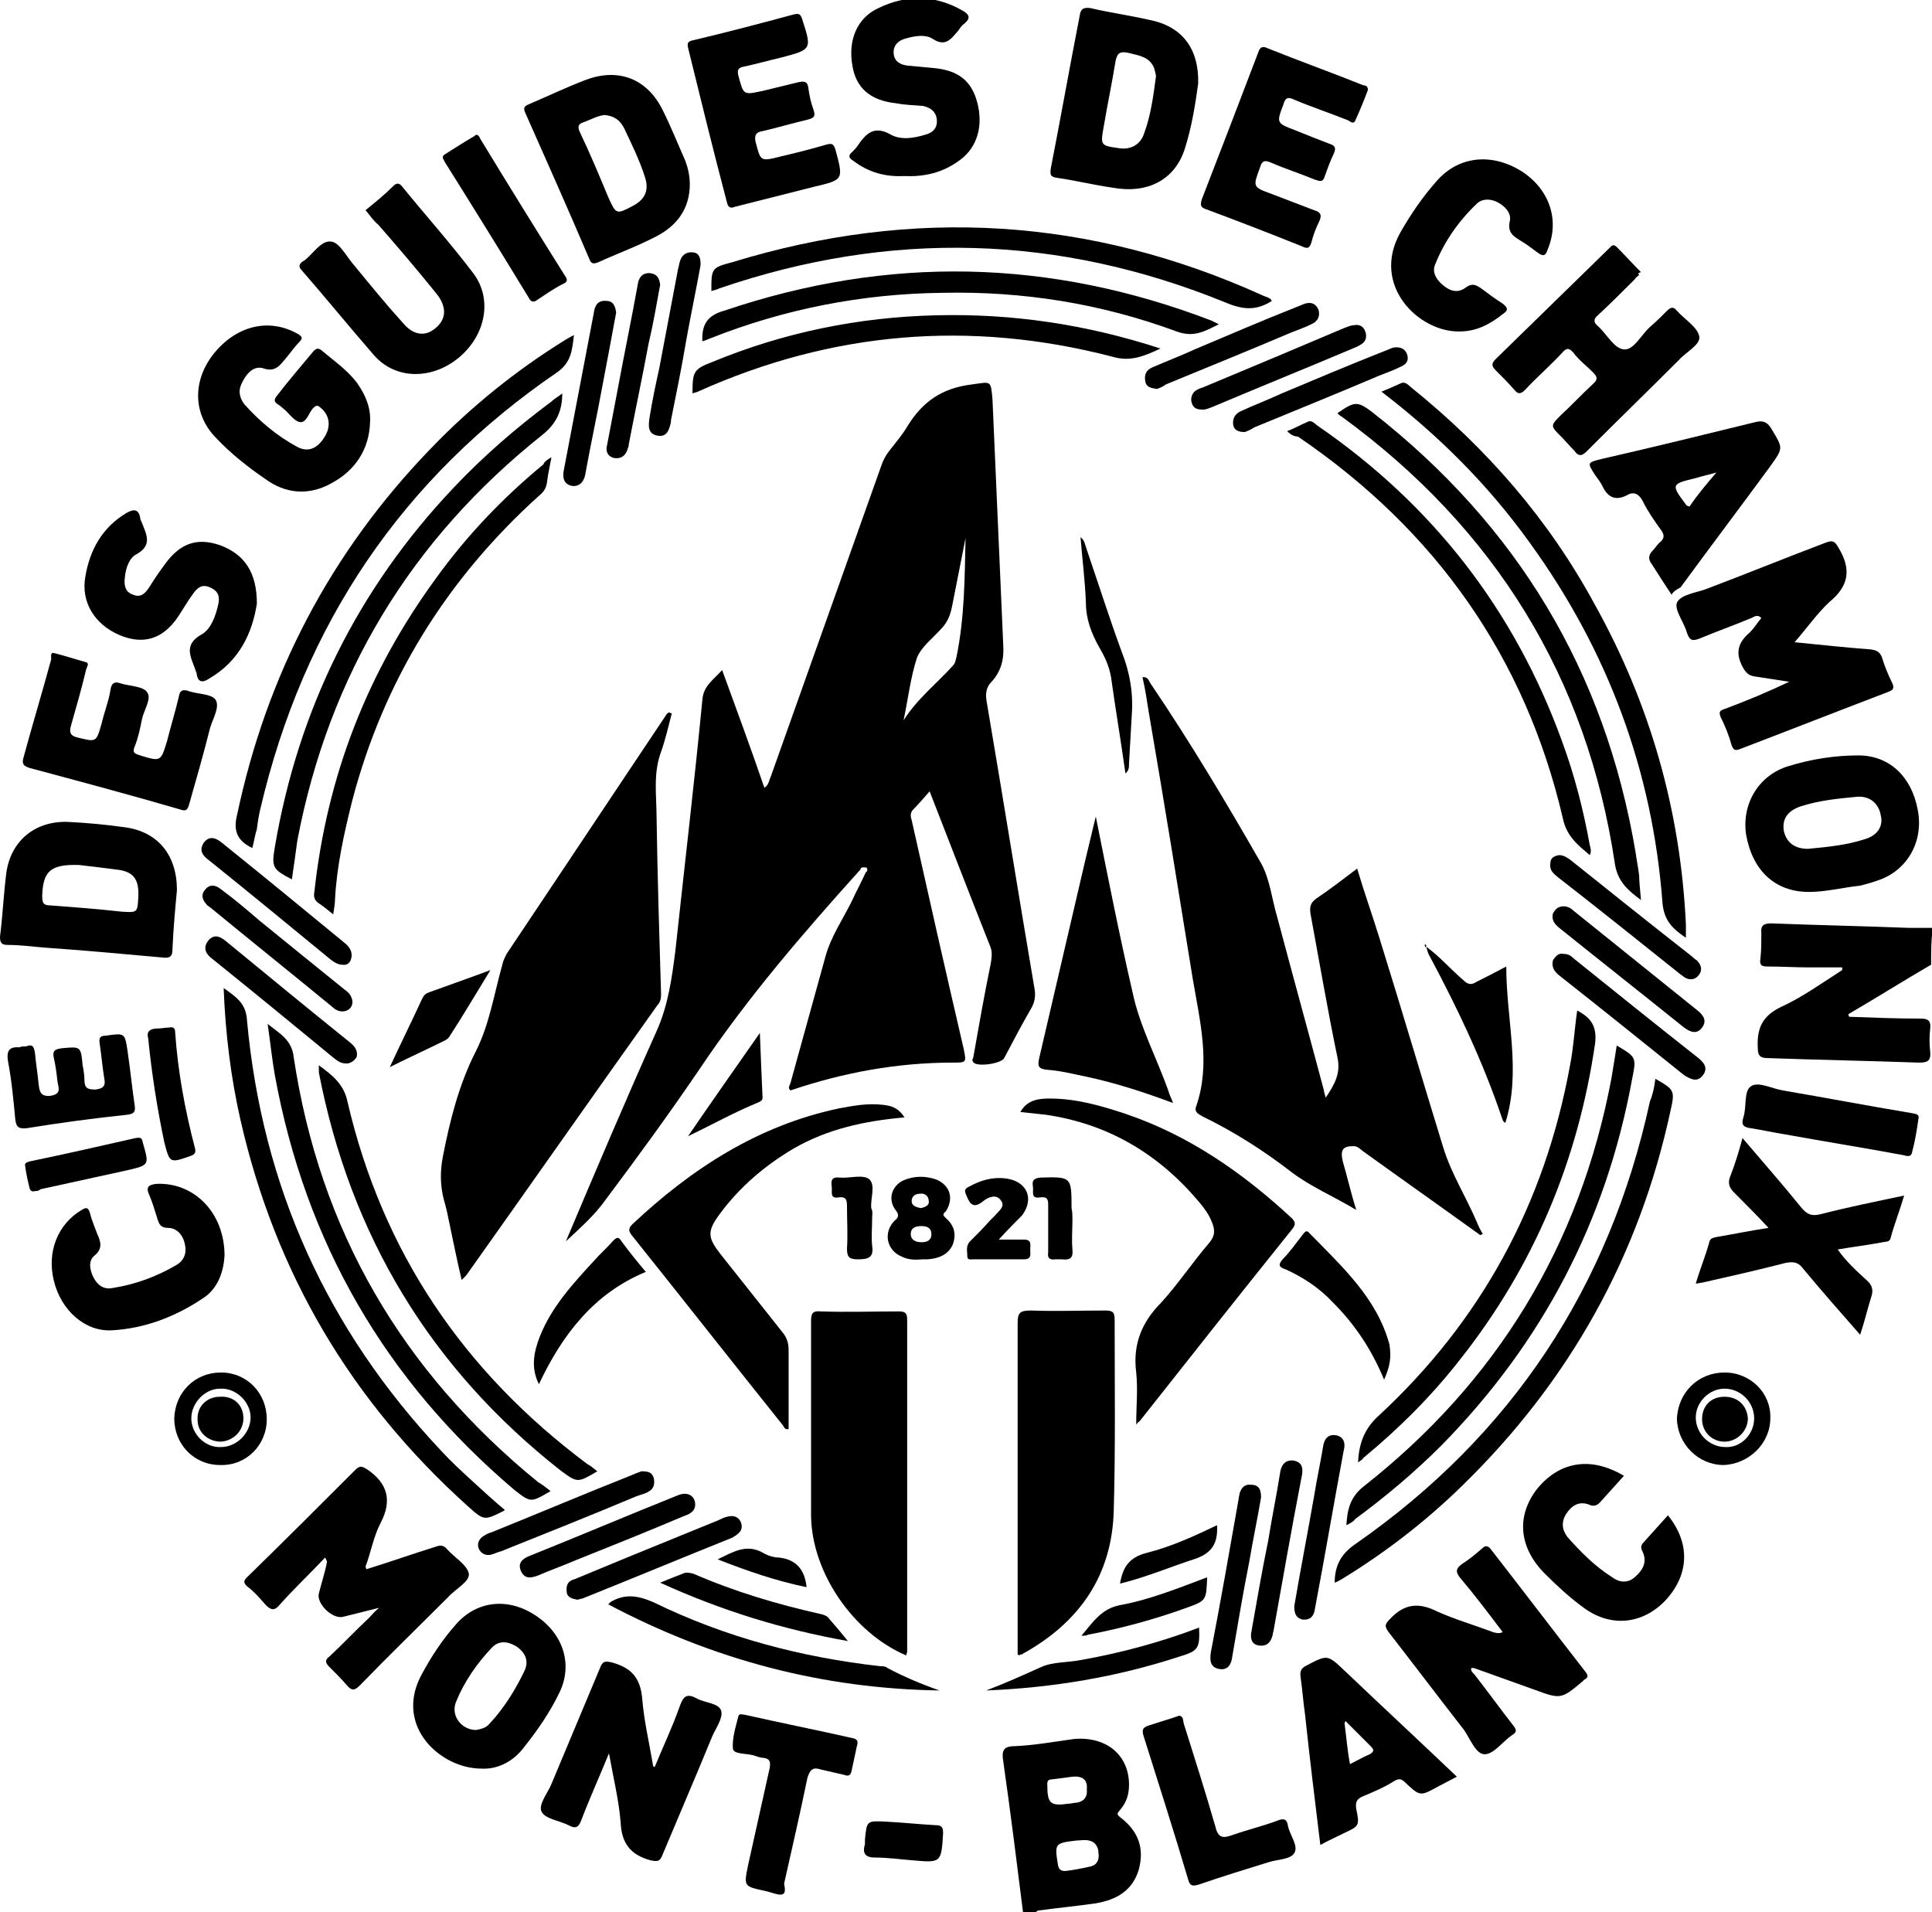
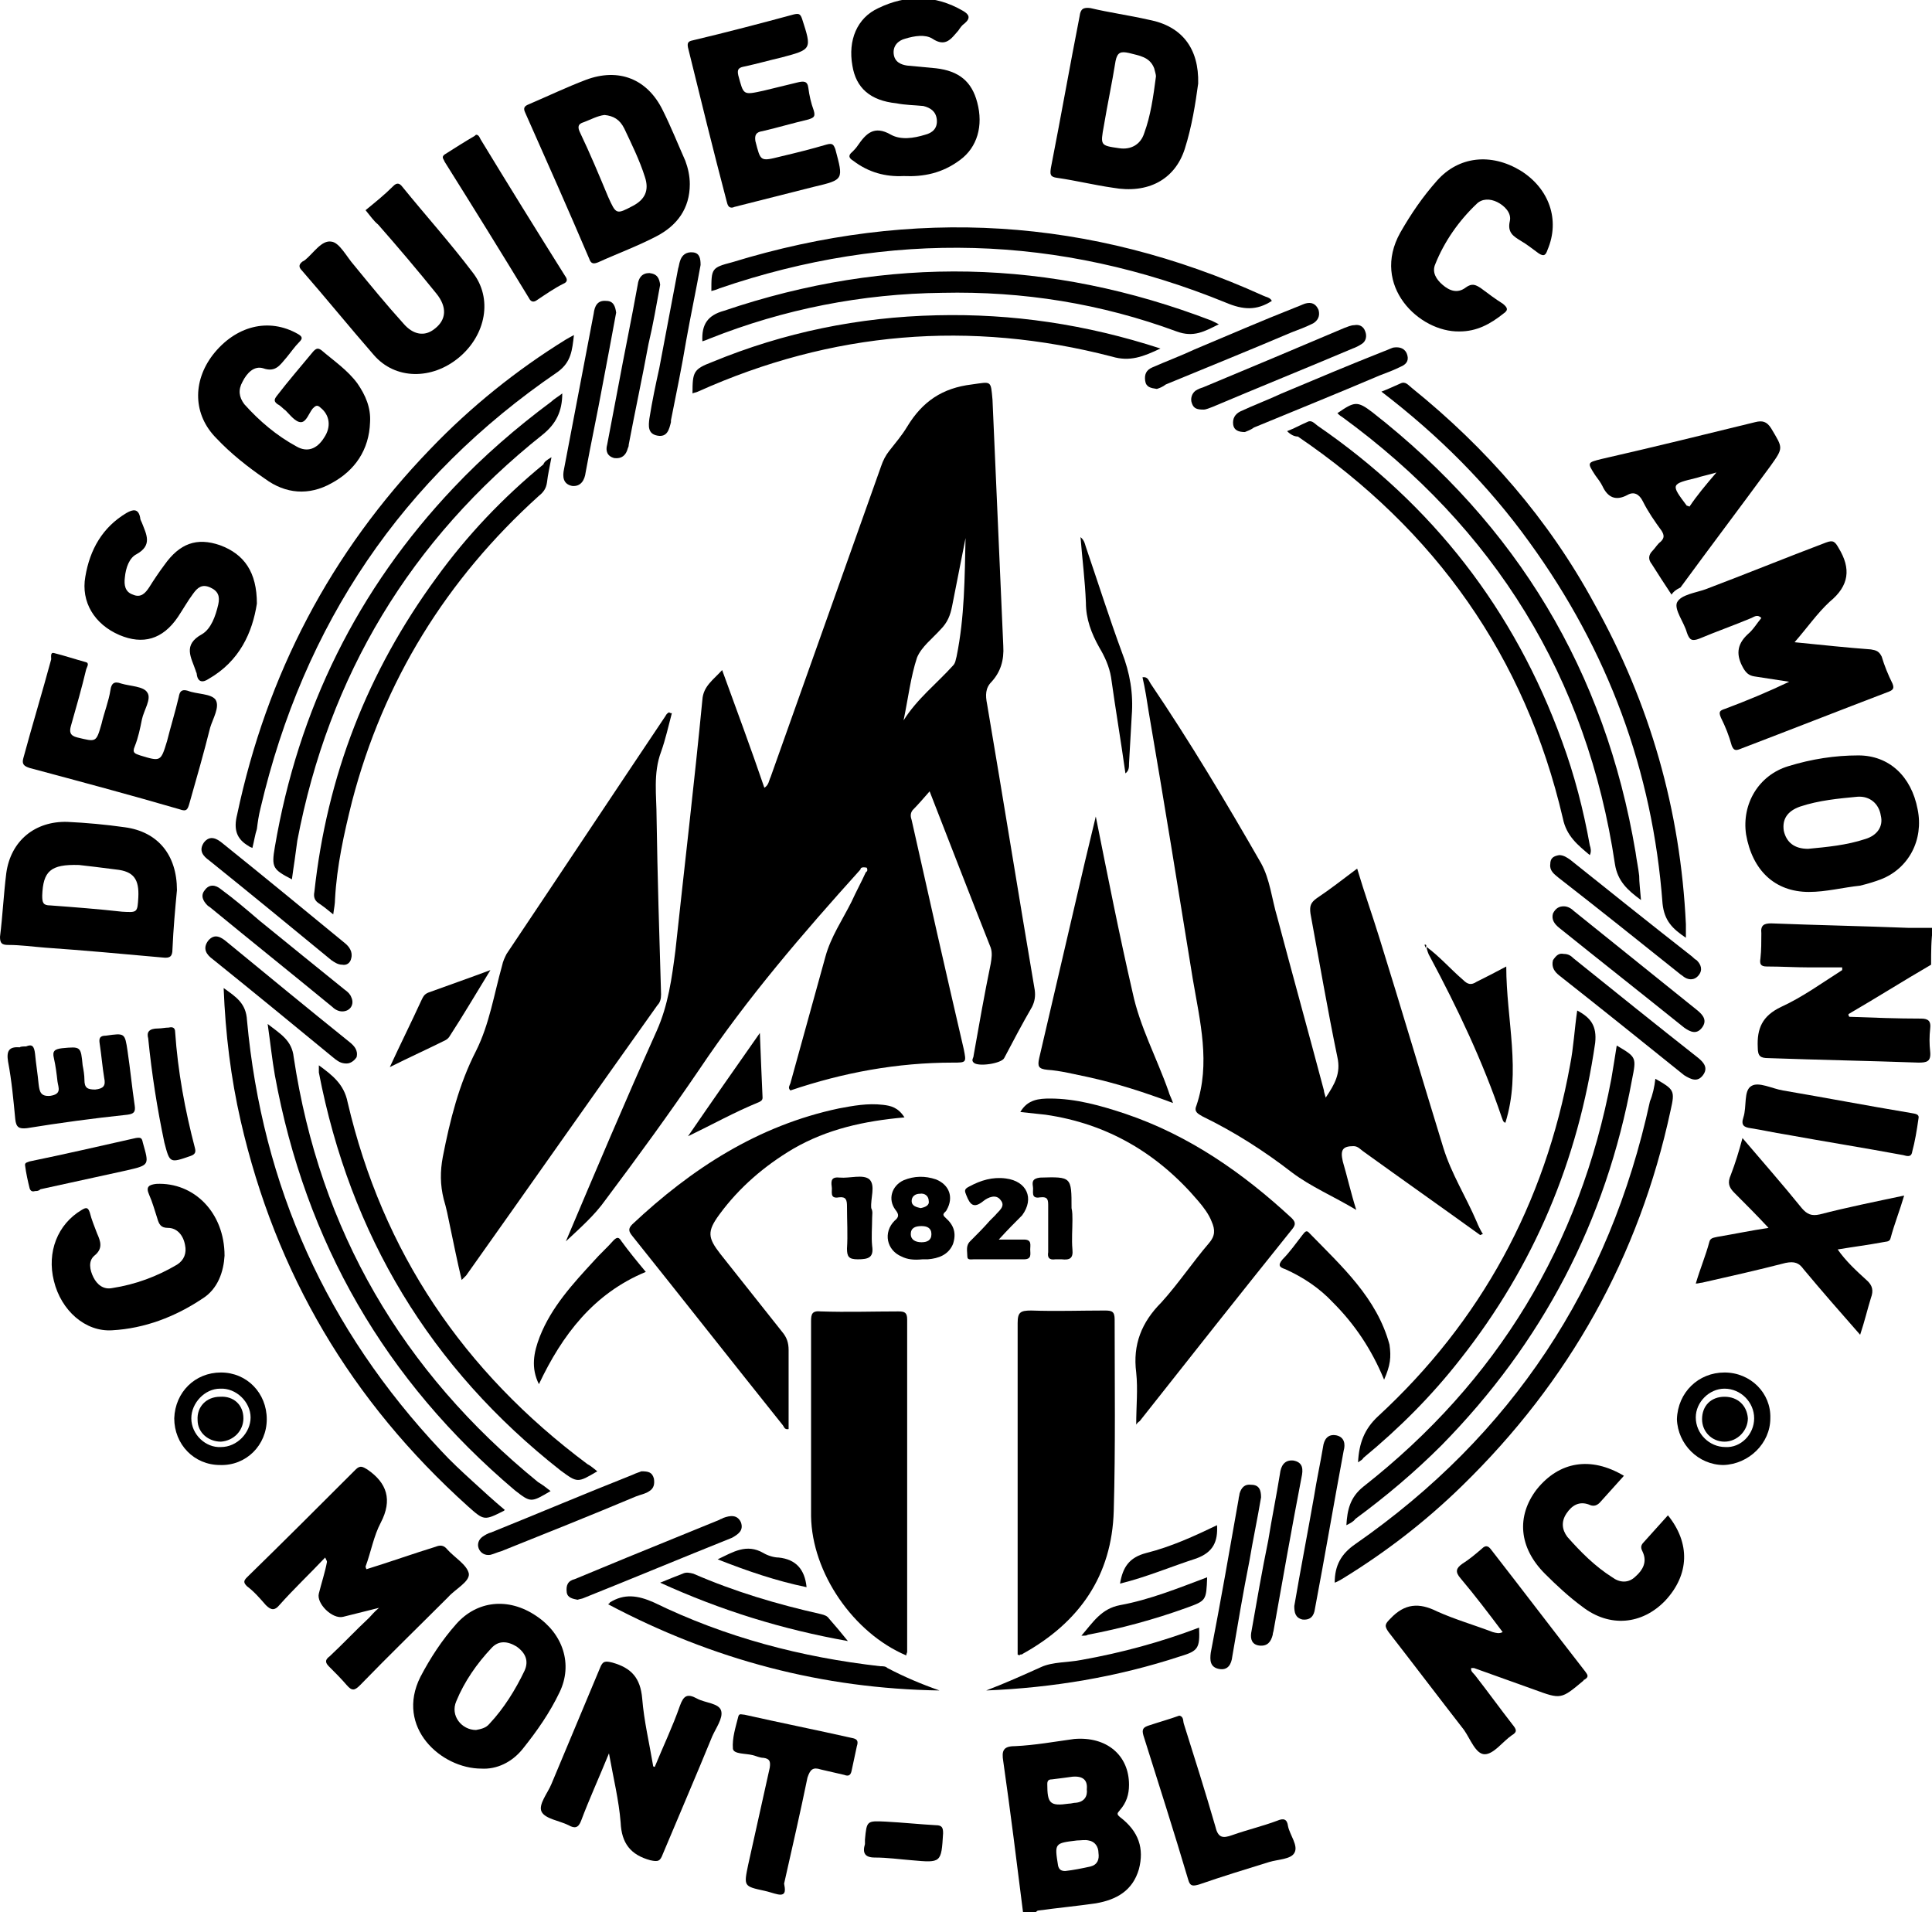
<svg xmlns="http://www.w3.org/2000/svg" version="1.1" id="Calque_1" x="0px" y="0px" viewBox="0 0 215.1 212.9" style="enable-background:new 0 0 215.1 212.9;" xml:space="preserve">
  <g>
    <path d="M215,107.4c-3.1,1.8-6.1,3.7-9.2,5.5c0,0.1,0,0.2,0.1,0.3c2.7,0.1,5.3,0.2,8,0.2c0.8,0,1.1,0.3,1,1.1   c-0.1,0.9-0.1,1.7,0,2.6c0.1,1.1-0.4,1.2-1.3,1.2c-5.6-0.2-11.2-0.3-16.7-0.5c-0.9,0-1.2-0.2-1.2-1.2c-0.1-2.1,0.5-3.5,2.6-4.5   c2.4-1.1,4.6-2.7,6.8-4.1c0-0.1,0-0.2,0-0.3c-1.2,0-2.5,0-3.7,0c-1.5,0-3.1-0.1-4.7-0.1c-0.7,0-0.8-0.3-0.7-0.9   c0.1-0.9,0.1-1.9,0.1-2.8c-0.1-0.9,0.3-1.1,1.1-1.1c5.1,0.2,10.2,0.3,15.3,0.5c0.9,0,1.8,0,2.7,0C215,104.6,215,106,215,107.4z" />
    <path d="M113.9,212.9c-0.7-5.6-1.4-11.2-2.2-16.8c-0.2-1.2,0-1.7,1.3-1.7c2.2-0.1,4.4-0.5,6.6-0.8c3.6-0.3,6.1,1.8,6.1,5.1   c0,1.1-0.3,2-1,2.8c-0.2,0.3-0.5,0.4,0,0.8c2.1,1.6,2.7,3.5,2.1,5.8c-0.7,2.4-2.5,3.4-4.8,3.8c-2.1,0.3-4.2,0.5-6.4,0.8   c-0.1,0-0.2,0.1-0.3,0.2C114.9,212.9,114.4,212.9,113.9,212.9z M118.6,208.3c0.9-0.1,1.9-0.3,2.8-0.5c0.8-0.2,1-0.8,0.9-1.5   c0-0.7-0.4-1.3-1.1-1.4c-0.4-0.1-0.9,0-1.3,0c-2.5,0.3-2.5,0.3-2.1,2.8C117.9,208.1,118.1,208.3,118.6,208.3z M119.4,197.8   c-0.7,0.1-1.5,0.2-2.3,0.3c-0.3,0-0.5,0.1-0.5,0.5c0,2.2,0.3,2.5,2.4,2.2c0.3,0,0.5-0.1,0.8-0.1c0.9-0.1,1.3-0.7,1.2-1.5   C121.1,198.2,120.6,197.7,119.4,197.8z" />
    <path d="M95.8,96.8c-6.4,7.1-12.6,14.3-17.9,22.2c-3.4,5-6.9,9.8-10.5,14.6c-1.2,1.7-2.8,3.1-4.4,4.6c3.3-7.8,6.6-15.6,10.1-23.4   c1.3-2.9,1.7-5.9,2.1-9c1-9.3,2.1-18.6,3-27.9c0.1-1.5,1.2-2.2,2.2-3.3c1.6,4.4,3.2,8.7,4.7,13.1c0.5-0.3,0.5-0.8,0.7-1.2   C89.9,75,94,63.4,98.1,51.9c0.2-0.6,0.5-1.2,0.9-1.7c0.7-0.9,1.4-1.7,2-2.7c1.7-2.8,3.9-4.3,7.2-4.7c2.2-0.3,2.1-0.5,2.3,1.7   c0.4,9.2,0.8,18.3,1.2,27.4c0.1,1.6-0.3,2.9-1.3,4c-0.7,0.7-0.7,1.5-0.5,2.5c1.8,10.6,3.5,21.2,5.3,31.8c0.1,0.7,0,1.3-0.3,1.9   c-1.1,1.9-2.1,3.8-3.1,5.7c-0.3,0.6-2.9,1-3.4,0.5c-0.3-0.3,0-0.5,0-0.8c0.6-3.4,1.2-6.8,1.9-10.2c0.1-0.6,0.2-1.2,0-1.8   c-2.3-5.8-4.5-11.5-6.8-17.4c-0.7,0.8-1.3,1.5-1.9,2.1c-0.3,0.4-0.2,0.8-0.1,1.1c1.9,8.5,3.8,16.9,5.8,25.5   c0.3,1.5,0.3,1.5-1.2,1.5c-6.2,0-12.2,1.1-18.1,3.1c-0.3-0.3-0.1-0.5,0-0.8c1.3-4.7,2.6-9.4,3.9-14.1c0.6-2.2,1.9-4.1,2.9-6.1   c0.5-1.1,1.1-2.2,1.6-3.3c0.2-0.1,0.2-0.3,0.1-0.5C96,96.5,95.8,96.6,95.8,96.8z M100.6,80.2c1.5-2.4,3.7-4.1,5.5-6.1   c0.3-0.3,0.3-0.7,0.4-1c0.9-4.4,0.9-8.8,1-13.2c-0.5,2.5-1,5.1-1.5,7.6c-0.2,1-0.5,1.8-1.3,2.6c-0.9,1-2.1,1.9-2.6,3.1   C101.4,75.3,101.1,77.8,100.6,80.2z" />
    <path d="M164.8,137.5c-4.3-3.1-8.7-6.2-13-9.3c-0.3-0.2-0.6-0.6-1.1-0.6c-1.2,0-1.5,0.4-1.2,1.7c0.5,1.7,0.9,3.5,1.5,5.4   c-2.5-1.5-5.1-2.6-7.2-4.2c-3.1-2.4-6.4-4.5-9.9-6.2c-0.5-0.3-1-0.5-0.7-1.2c1.6-4.7,0.4-9.4-0.4-14.1c-1.6-9.9-3.2-19.8-4.9-29.7   c-0.2-1.3-0.4-2.6-0.7-3.9c0.6-0.1,0.7,0.4,0.9,0.7c4.4,6.5,8.4,13.2,12.3,20c1,1.8,1.2,4,1.8,6c1.7,6.4,3.5,12.9,5.2,19.3   c0,0.2,0.1,0.4,0.2,0.8c1-1.5,1.7-2.7,1.3-4.5c-1.1-5.3-2-10.6-3-16c-0.1-0.8,0-1.2,0.7-1.7c1.5-1,2.9-2.1,4.5-3.3   c0.8,2.7,1.7,5.2,2.5,7.8c2.4,7.7,4.7,15.5,7.1,23.3c0.9,2.9,2.5,5.4,3.7,8.2c0.2,0.5,0.4,0.9,0.7,1.4   C164.9,137.4,164.9,137.5,164.8,137.5z" />
    <path d="M74.8,79.4c-0.4,1.5-0.7,2.9-1.2,4.3c-0.9,2.4-0.5,4.9-0.5,7.3c0.1,6.6,0.3,13.1,0.5,19.7c0,0.5-0.1,0.9-0.4,1.2   C66,122,59,132,51.9,142c-0.1,0.1-0.2,0.2-0.5,0.5c-0.5-2.1-0.9-4.1-1.3-6c-0.2-1-0.4-2-0.7-3c-0.4-1.6-0.4-3.1-0.1-4.7   c0.8-4.1,1.8-8.1,3.7-11.8c1.5-3,2-6.3,2.9-9.5c0.1-0.5,0.3-0.9,0.5-1.3c5.9-8.8,11.8-17.7,17.7-26.5c0.1-0.2,0.2-0.3,0.4-0.4   C74.6,79.4,74.7,79.4,74.8,79.4z" />
    <path d="M113.3,184.2c0-0.4,0-0.8,0-1.2c0-11.9,0-23.8,0-35.7c0-1.2,0.3-1.4,1.5-1.4c2.8,0.1,5.5,0,8.2,0c0.8,0,1.1,0.1,1.1,1   c0,7.1,0.1,14.2-0.1,21.3c-0.2,7.2-3.8,12.4-10.1,15.9c-0.1,0.1-0.2,0.1-0.3,0.1C113.5,184.3,113.5,184.3,113.3,184.2z" />
    <path d="M100.9,184.3c-5.9-2.5-10.5-9.2-10.6-15.5c0-7.2,0-14.5,0-21.7c0-0.8,0.1-1.2,1.1-1.1c2.9,0.1,5.8,0,8.6,0   c0.7,0,1,0.1,1,0.9c0,12.3,0,24.6,0,37C101,184,100.9,184.1,100.9,184.3z" />
    <path d="M199.8,71.5c3,0.3,5.8,0.6,8.5,0.8c0.6,0.1,0.9,0.2,1.2,0.8c0.3,1,0.7,2,1.2,3c0.2,0.5,0.1,0.7-0.4,0.9   c-5.5,2.1-11.1,4.3-16.6,6.4c-0.5,0.2-0.7,0.1-0.9-0.4c-0.3-1.1-0.7-2.1-1.2-3.1c-0.3-0.7-0.1-0.8,0.5-1c2.4-0.9,4.8-1.9,7.1-3   c-1.3-0.2-2.6-0.4-3.9-0.6c-0.6-0.1-0.9-0.4-1.2-0.9c-0.8-1.4-0.8-2.6,0.5-3.8c0.6-0.5,1-1.2,1.5-1.8c-0.4-0.4-0.7-0.2-1.1,0   c-1.9,0.8-3.9,1.5-5.8,2.3c-0.8,0.3-1.1,0.2-1.4-0.7c-0.3-1.1-1.4-2.5-1.1-3.3c0.4-0.9,2.1-1.1,3.2-1.5c4.5-1.7,8.9-3.5,13.4-5.2   c0.8-0.3,1-0.1,1.4,0.6c1.4,2.3,1.2,4.2-1,6C202.3,68.3,201.2,69.9,199.8,71.5z" />
    <path d="M100.7,124.4c-4.5,0.4-8.6,1.3-12.4,3.5c-3.2,1.9-6,4.3-8.2,7.3c-1.4,1.9-1.3,2.6,0.1,4.4c2.3,2.9,4.6,5.8,6.9,8.7   c0.5,0.6,0.7,1.2,0.7,2c0,2.9,0,5.8,0,8.8c-0.5,0.1-0.5-0.3-0.7-0.5c-5.6-7-11.1-14-16.7-21c-0.4-0.5-0.5-0.8,0-1.3   c6.6-6.2,14-11,23-12.9c1.6-0.3,3.2-0.6,4.9-0.4C99.2,123.1,100,123.3,100.7,124.4z" />
    <path d="M113.6,123.8c0.8-1.4,2.1-1.5,3.3-1.5c2.9,0,5.7,0.8,8.4,1.7c7.1,2.4,13.1,6.6,18.5,11.6c0.4,0.4,0.5,0.7,0.1,1.2   c-5.7,7.1-11.4,14.3-17,21.4c-0.1,0.1-0.2,0.1-0.4,0.4c0-2.1,0.2-3.9,0-5.8c-0.4-3.1,0.6-5.6,2.8-7.8c1.9-2.1,3.5-4.5,5.3-6.6   c0.7-0.8,0.7-1.5,0.3-2.4c-0.3-0.8-0.9-1.6-1.5-2.3c-4.5-5.3-10.1-8.6-17-9.6C115.5,124,114.6,123.9,113.6,123.8z" />
    <path d="M40.8,174.7c2.6-0.8,5.1-1.7,7.7-2.5c0.5-0.2,0.9-0.2,1.3,0.3c0.8,0.9,2.2,1.7,2.4,2.7c0.1,0.9-1.5,1.7-2.3,2.6   c-3.3,3.3-6.6,6.5-9.8,9.8c-0.6,0.6-0.9,0.7-1.5,0c-0.6-0.7-1.3-1.4-2-2.1c-0.5-0.5-0.3-0.8,0.1-1.1c1.5-1.4,2.9-2.9,4.4-4.3   c0.3-0.3,0.5-0.6,1.1-1.1c-1.6,0.4-2.8,0.7-4,1c-1.2,0.3-3-1.5-2.7-2.6c0.3-1.2,0.7-2.4,0.9-3.5c0-0.1,0-0.1-0.2-0.5   c-1.7,1.8-3.5,3.5-5.1,5.3c-0.5,0.6-0.9,0.6-1.5,0c-0.7-0.8-1.3-1.5-2.1-2.1c-0.4-0.4-0.4-0.6,0-1c4.1-4,8.1-8,12.1-12   c0.5-0.5,0.8-0.3,1.3,0c2.2,1.5,2.8,3.4,1.5,5.9c-0.8,1.5-1.1,3.3-1.7,4.9C40.7,174.4,40.7,174.5,40.8,174.7z" />
    <path d="M167.3,181.7c-1.5-2-3.1-4.1-4.7-6c-0.6-0.7-0.5-1.1,0.2-1.6c0.8-0.5,1.5-1.1,2.2-1.7c0.4-0.4,0.7-0.3,1,0.1   c3.5,4.5,7,9.1,10.5,13.6c0.3,0.4,0.4,0.6-0.1,0.9c0,0-0.1,0-0.1,0.1c-2.5,2.1-2.5,2.1-5.5,1c-2.2-0.8-4.5-1.6-6.7-2.4   c-0.1,0-0.1,0-0.3,0c-0.1,0.4,0.3,0.6,0.5,0.9c1.4,1.8,2.7,3.6,4.1,5.4c0.4,0.5,0.6,0.8-0.1,1.2c-1,0.7-2,2.1-3,2.1   c-1,0-1.6-1.7-2.3-2.7c-2.8-3.6-5.6-7.3-8.4-10.9c-0.5-0.7-0.4-0.9,0.2-1.5c1.6-1.7,3.2-1.8,5.2-0.8c2,0.9,4.1,1.5,6.2,2.3   C166.6,181.8,166.9,181.9,167.3,181.7z" />
    <path d="M72.9,196.7c0.9-2.2,2-4.5,2.8-6.8c0.4-1.1,0.8-1.4,1.9-0.8c0.9,0.5,2.5,0.5,2.7,1.4c0.2,0.8-0.6,1.9-1,2.8   c-1.8,4.4-3.7,8.8-5.5,13.1c-0.3,0.8-0.5,0.9-1.4,0.7c-2.2-0.6-3.2-1.9-3.3-4.2c-0.2-2.5-0.8-4.9-1.3-7.7c-1.1,2.7-2.2,5.1-3.1,7.5   c-0.3,0.8-0.7,0.9-1.4,0.5c-1-0.5-2.6-0.7-3-1.5c-0.4-0.8,0.7-2.1,1.1-3.1c1.8-4.3,3.6-8.6,5.4-12.9c0.3-0.8,0.6-0.8,1.4-0.6   c2.1,0.6,3.1,1.7,3.3,4c0.2,2.5,0.8,5,1.2,7.4C72.7,196.7,72.8,196.7,72.9,196.7z" />
    <path d="M19.7,99.1c-0.2,2.1-0.4,4.3-0.5,6.6c0,0.8-0.3,1-1.1,0.9c-4.4-0.4-8.8-0.8-13.1-1.1c-1.3-0.1-2.7-0.3-4.1-0.3   c-0.7,0-0.9-0.2-0.9-0.9c0.3-2.4,0.4-4.7,0.7-7.1c0.5-3.6,3.2-5.8,6.8-5.7c2.1,0.1,4.3,0.3,6.4,0.6C17.6,92.6,19.7,95.2,19.7,99.1z    M8.8,96.3c-3.2-0.1-4,0.7-4.1,3.4c0,0.8,0.1,1.1,0.9,1.1c2.7,0.2,5.3,0.4,8,0.7c1.7,0.1,1.7,0.1,1.8-1.6c0.1-2-0.5-2.9-2.5-3.1   C11.3,96.6,9.8,96.4,8.8,96.3z" />
    <path d="M133.4,9.3c-0.3,2.2-0.7,4.8-1.5,7.3c-1.1,3.4-4.1,5-8,4.3c-2.1-0.3-4.1-0.8-6.2-1.1c-0.8-0.1-0.8-0.4-0.7-1.1   c1.1-5.6,2.1-11.3,3.2-16.9c0.1-0.8,0.4-1,1.2-0.9c2.1,0.5,4.3,0.8,6.5,1.3C131.6,2.9,133.5,5.4,133.4,9.3z M128.7,8.5   c0-0.2-0.1-0.5-0.2-0.9c-0.5-1.3-1.7-1.4-2.8-1.7c-0.9-0.2-1.3-0.1-1.5,0.9c-0.4,2.5-0.9,4.8-1.3,7.2c-0.4,2.2-0.4,2.2,1.7,2.5   c1.3,0.2,2.4-0.4,2.8-1.7C128.1,12.9,128.4,10.8,128.7,8.5z" />
    <path d="M76.8,20.5c0,2.7-1.4,4.6-3.7,5.8c-2.1,1.1-4.3,1.9-6.5,2.9c-0.5,0.2-0.8,0.2-1-0.4c-2.3-5.4-4.7-10.8-7.1-16.2   c-0.3-0.6-0.1-0.8,0.4-1c2.1-0.9,4.2-1.9,6.3-2.7c3.7-1.4,6.9-0.1,8.6,3.4c0.9,1.8,1.7,3.8,2.5,5.6C76.6,18.7,76.8,19.6,76.8,20.5z    M67.3,12.8c-0.8,0.1-1.5,0.5-2.3,0.8c-0.7,0.2-0.7,0.6-0.4,1.2c1.1,2.3,2.1,4.7,3.1,7.1c0.9,2,0.9,2,2.8,1   c1.3-0.7,1.8-1.7,1.3-3.2c-0.6-1.9-1.5-3.7-2.3-5.4C69,13.3,68.3,12.9,67.3,12.8z" />
    <path d="M41.2,47c-0.1,3.1-1.7,5.4-4.3,6.8c-2.5,1.4-5.1,1.2-7.4-0.5c-1.9-1.3-3.8-2.8-5.4-4.5c-2.6-2.6-2.7-6.3-0.4-9.3   c2.5-3.2,6.2-4.2,9.5-2.3c0.5,0.3,0.5,0.5,0.1,0.9c-0.5,0.5-0.9,1.1-1.4,1.7c-0.7,0.8-1.2,1.7-2.6,1.2c-1-0.3-1.8,0.5-2.3,1.5   c-0.5,0.9-0.4,1.7,0.2,2.5c1.7,1.9,3.6,3.5,5.8,4.7c1.2,0.7,2.3,0.3,3.1-1c0.8-1.2,0.6-2.5-0.4-3.3c-0.4-0.4-0.6-0.2-0.9,0.1   C34.4,46,34.1,47,33.5,47c-0.6,0-1.2-0.8-1.7-1.3c-0.3-0.2-0.5-0.5-0.9-0.7c-0.4-0.3-0.4-0.5-0.1-0.9c1.3-1.7,2.7-3.3,4.1-5   c0.3-0.3,0.5-0.4,0.9-0.1c1.4,1.2,2.9,2.2,4,3.7C40.7,44,41.3,45.4,41.2,47z" />
-     <path d="M182.5,30.6c-0.2,0.2-0.4,0.3-0.5,0.5c-1.3,1.3-2.7,2.7-4.1,4c-0.5,0.4-0.5,0.8,0,1.2c1,0.9,1.8,2.5,2.9,2.6   c1.1,0.1,1.9-1.6,2.9-2.5c0.7-0.6,1.3-1.2,1.9-1.8c0.4-0.4,0.7-0.5,1.1,0c0.9,1,2.3,1.8,2.5,2.9c0.1,0.9-1.5,1.7-2.3,2.6   c-3.4,3.4-6.9,6.8-10.3,10.2c-0.5,0.5-0.9,0.5-1.3-0.1c-0.5-0.5-1-1.1-1.5-1.6c-1.2-1.2-1.2-1.2,0-2.4c1.2-1.1,2.3-2.3,3.5-3.4   c0.7-0.6,0.5-0.9,0-1.4c-0.7-0.7-1.5-1.3-2.1-2.1c-0.5-0.6-0.8-0.6-1.3,0c-1.3,1.4-2.8,2.7-4.1,4.1c-0.5,0.5-0.8,0.5-1.2,0   c-0.7-0.8-1.4-1.5-2.1-2.2c-0.4-0.4-0.5-0.7,0-1.2c4.2-4.1,8.5-8.3,12.7-12.4c0.2-0.2,0.4-0.5,0.8-0.1c0.9,0.9,1.8,1.9,2.7,2.8   C182.3,30.4,182.4,30.5,182.5,30.6z" />
    <path d="M122,90.9c1.3,6.5,2.6,13.1,4.1,19.6c0.8,3.8,2.7,7.3,4,11c0.1,0.4,0.3,0.7,0.5,1.3c-3.2-1.2-6.3-2.2-9.5-2.9   c-1.5-0.3-3-0.7-4.5-0.8c-1-0.1-1.1-0.4-0.9-1.3c1.7-7.3,3.4-14.6,5.1-21.9c0.4-1.7,0.8-3.3,1.2-5C121.9,90.9,122,90.9,122,90.9z" />
    <path d="M201.4,99.3c-3.8,0-6.3-2.4-7-6.4c-0.5-3.4,1.4-6.6,4.7-7.6c2.6-0.8,5.2-1.2,7.8-1.2c3.4,0,5.9,2.3,6.6,6   c0.7,3.4-1,6.6-4.1,7.8c-0.8,0.3-1.5,0.5-2.3,0.7C205.2,98.8,203.3,99.3,201.4,99.3z M201.3,94.5c2.1-0.2,4.3-0.4,6.4-1.1   c1.3-0.4,2-1.4,1.7-2.6c-0.2-1.3-1.2-2.2-2.6-2.1c-2.1,0.2-4.3,0.4-6.4,1.1c-1.4,0.5-2,1.4-1.8,2.7   C198.9,93.8,199.8,94.5,201.3,94.5z" />
    <path d="M81.6,23.1c-0.5,0.1-0.6-0.3-0.7-0.7c-1.5-5.7-2.9-11.4-4.3-17.1c-0.1-0.5,0-0.7,0.5-0.8c3.8-0.9,7.6-1.9,11.3-2.9   c0.5-0.1,0.7-0.1,0.9,0.5c1.1,3.4,1.1,3.4-2.3,4.3c-1.3,0.3-2.7,0.7-4.1,1c-0.5,0.1-0.9,0.2-0.7,1c0.6,2.2,0.5,2.2,2.8,1.7   c1.2-0.3,2.5-0.6,3.7-0.9C89.5,9,89.9,9,90,9.8c0.1,0.8,0.3,1.7,0.6,2.5c0.2,0.7,0,0.8-0.6,1c-1.7,0.4-3.4,0.9-5.1,1.3   c-0.7,0.1-0.9,0.4-0.8,1.1c0.6,2.3,0.5,2.3,2.9,1.7c1.7-0.4,3.3-0.8,5-1.3c0.7-0.2,0.8,0,1,0.5c0.9,3.4,1,3.4-2.4,4.2   c-2.8,0.7-5.5,1.4-8.3,2.1C82,23,81.8,23,81.6,23.1z" />
-     <path d="M152.3,10c-0.4,1.1-0.9,2.3-1.4,3.4c-0.2,0.5-0.6,0.1-0.8,0c-2-0.8-4.1-1.5-6-2.3c-0.6-0.3-1-0.3-1.2,0.5   c-0.8,2.1-0.8,2.1,1.3,2.9c1.2,0.5,2.5,1,3.8,1.5c0.6,0.2,0.8,0.4,0.5,1.1c-0.4,0.8-0.7,1.7-1,2.5c-0.2,0.7-0.5,0.6-1.1,0.4   c-1.7-0.7-3.3-1.2-4.9-1.9c-0.7-0.3-1-0.2-1.2,0.5c-0.8,2.2-0.9,2.2,1.3,3c1.6,0.6,3.1,1.2,4.7,1.8c0.7,0.2,0.9,0.5,0.6,1.2   c-0.4,0.8-0.7,1.6-0.9,2.4c-0.2,0.7-0.5,0.7-1.1,0.4c-3.5-1.4-7.1-2.8-10.6-4.1c-0.6-0.2-0.7-0.4-0.5-1.1   c2.1-5.4,4.2-10.9,6.3-16.4c0.2-0.6,0.5-0.7,1.1-0.4c3.5,1.4,7.1,2.7,10.6,4.1C151.9,9.5,152.3,9.5,152.3,10z" />
    <path d="M6,72.7c1.2,0.3,2.4,0.7,3.5,1c0.5,0.1,0.2,0.5,0.1,0.8c-0.5,2.1-1.1,4.2-1.7,6.3c-0.2,0.7-0.1,1.1,0.7,1.3   c2.1,0.5,2.1,0.6,2.7-1.5c0.3-1.3,0.8-2.5,1-3.8c0.1-0.7,0.4-1,1.2-0.7c1,0.3,2.5,0.3,2.9,1c0.5,0.7-0.4,2-0.6,3   c-0.2,1-0.4,2-0.8,3c-0.3,0.7,0,0.8,0.6,1c2.3,0.7,2.3,0.7,3-1.6c0.4-1.6,0.9-3.2,1.3-4.9c0.1-0.6,0.3-0.9,1-0.7   c1,0.4,2.6,0.3,3.1,1c0.5,0.8-0.3,2.1-0.6,3.1c-0.7,2.8-1.5,5.6-2.3,8.4c-0.2,0.7-0.3,1-1.1,0.7c-5.5-1.6-11.1-3.1-16.7-4.6   c-0.6-0.2-0.9-0.4-0.7-1.1c1-3.7,2.1-7.3,3.1-11C5.7,73.1,5.6,72.6,6,72.7z" />
    <path d="M40.7,23.4c1.1-0.9,2.1-1.7,3.1-2.7c0.4-0.4,0.7-0.3,1,0.1c2.6,3.2,5.3,6.2,7.8,9.5c2.3,2.9,1.5,7-1.5,9.5   c-3,2.5-7.1,2.5-9.5-0.3c-2.7-3.1-5.3-6.3-8-9.4c-0.4-0.4-0.3-0.7,0.1-1c0.1,0,0.1-0.1,0.2-0.1c1-0.8,1.9-2.3,3-2.1   c0.9,0.1,1.7,1.7,2.5,2.6c1.8,2.2,3.6,4.4,5.5,6.5c1.1,1.3,2.4,1.5,3.5,0.6c1.3-1,1.4-2.4,0.2-3.9c-2.1-2.6-4.3-5.2-6.5-7.7   C41.6,24.6,41.2,24,40.7,23.4z" />
    <path d="M53.6,196.9c-4.5,0-9.6-4.6-6.8-10.2c1.1-2.1,2.4-4.1,4-5.9c2.3-2.6,5.8-3,8.9-0.9c3,2,4.1,5.4,2.6,8.5   c-1.1,2.3-2.5,4.3-4.1,6.3C57,196.2,55.3,197,53.6,196.9z M53,192.6c0.5-0.1,1.1-0.2,1.5-0.7c1.6-1.7,2.9-3.8,3.9-5.9   c0.5-1.1,0.1-2-0.9-2.7c-1-0.6-2-0.7-2.8,0.2c-1.6,1.7-3,3.7-3.9,5.9C50.1,191,51.4,192.6,53,192.6z" />
    <path d="M207.1,148.6c-2.2-2.5-4.3-4.9-6.3-7.3c-0.5-0.7-1-0.9-2-0.7c-3.1,0.8-6.2,1.5-9.3,2.2c-0.2,0-0.4,0.1-0.7,0.1   c0.5-1.7,1.1-3.1,1.5-4.6c0.1-0.5,0.5-0.5,0.9-0.6c1.8-0.3,3.7-0.7,5.7-1c-1.3-1.4-2.6-2.7-3.8-3.9c-0.6-0.6-0.8-1.1-0.4-2   c0.5-1.3,0.9-2.6,1.3-4.1c2.3,2.7,4.5,5.2,6.6,7.8c0.6,0.7,1.1,0.9,2,0.7c3.1-0.8,6.1-1.4,9.4-2.1c-0.5,1.7-1.1,3.2-1.5,4.7   c-0.1,0.5-0.5,0.4-0.9,0.5c-1.6,0.3-3.2,0.5-5,0.8c0.9,1.3,2.1,2.4,3.2,3.4c0.7,0.6,0.8,1.2,0.5,2   C207.9,145.8,207.6,147.1,207.1,148.6z" />
    <path d="M186.1,66.2c-0.8-1.2-1.5-2.3-2.2-3.4c-0.4-0.5-0.4-1,0.1-1.5c0.3-0.3,0.5-0.7,0.9-1c0.4-0.4,0.4-0.7,0.1-1.2   c-0.8-1.1-1.5-2.1-2.1-3.3c-0.4-0.8-1-1.1-1.7-0.7c-1.3,0.7-2.2,0.3-2.8-1c-0.2-0.4-0.5-0.8-0.8-1.2c-0.9-1.4-0.9-1.4,0.7-1.8   c5.7-1.3,11.4-2.7,17.1-4.1c0.8-0.2,1.3-0.1,1.8,0.7c1.3,2.2,1.4,2.1-0.1,4.2c-3.3,4.5-6.7,9-10,13.5   C186.5,65.7,186.3,65.9,186.1,66.2z M191.1,52.6c-1,0.3-1.6,0.4-2.2,0.6c-2.9,0.7-2.9,0.7-1.1,3.1c0,0,0.1,0,0.3,0.1   C188.9,55.2,189.9,54,191.1,52.6z" />
    <path d="M100.6,19.6c-2,0.1-3.9-0.4-5.6-1.7c-0.5-0.3-0.6-0.6-0.1-1c0.2-0.2,0.4-0.4,0.6-0.7c0.9-1.3,1.8-2.3,3.7-1.2   c1.1,0.6,2.5,0.4,3.8,0c0.8-0.2,1.4-0.7,1.3-1.7c-0.1-0.9-0.7-1.3-1.5-1.5c-1-0.1-2-0.1-3-0.3c-2.9-0.3-4.5-1.7-4.9-4.2   c-0.5-2.8,0.5-5.3,2.9-6.4c3.1-1.5,6.3-1.5,9.4,0.3c0.7,0.4,0.9,0.8,0.2,1.4c-0.3,0.2-0.5,0.5-0.7,0.8c-0.8,0.9-1.4,1.9-2.9,0.9   c-0.8-0.5-2-0.3-3,0c-0.8,0.2-1.4,0.8-1.3,1.7c0.1,0.9,0.8,1.2,1.5,1.3c1.1,0.1,2.1,0.2,3.2,0.3c2.6,0.3,4,1.5,4.6,3.8   c0.7,2.6,0,5-1.9,6.4C104.9,19.3,102.8,19.7,100.6,19.6z" />
    <path d="M28.6,67.2c-0.5,3.2-1.9,6.4-5.4,8.4C22.6,76,22,76,21.9,75c0-0.1-0.1-0.2-0.1-0.3c-0.5-1.5-1.5-2.9,0.7-4.1   c1-0.6,1.5-2,1.8-3.3c0.2-0.9,0-1.5-0.9-1.9c-0.9-0.4-1.4,0-1.9,0.7c-0.6,0.8-1.1,1.7-1.7,2.6c-1.7,2.5-3.9,3.1-6.5,2   C10.5,69.5,9,67,9.5,64.2c0.5-3,1.9-5.5,4.6-7.1c0.7-0.4,1.3-0.5,1.5,0.5c0,0.2,0.1,0.4,0.2,0.6c0.5,1.3,1.2,2.5-0.6,3.5   c-0.8,0.4-1.2,1.5-1.3,2.6c-0.1,0.8,0,1.6,0.9,1.9c0.9,0.4,1.4-0.2,1.8-0.8c0.5-0.8,1.1-1.7,1.7-2.5c1.7-2.4,3.6-3.1,6.2-2.2   C27.2,61.7,28.6,63.7,28.6,67.2z" />
    <path d="M153.8,43.6c0.8-0.3,1.4-0.6,2.1-0.9c0.6-0.3,0.9,0.2,1.3,0.5c8.3,6.7,15.2,14.6,20.3,24c6.2,11.1,9.6,23,10.2,35.7   c0,0.4,0,0.9,0,1.5c-1.5-1-2.4-1.9-2.6-3.8c-1.1-14.8-6.1-28.2-14.8-40.2C165.7,54,160.2,48.5,153.8,43.6z" />
-     <path d="M162.2,197.8c-0.8,0.4-1.5,0.8-2.1,1.1c-2,1.1-2,1.1-3.7-0.5c-0.4-0.4-0.7-0.4-1.2-0.1c-1.1,0.7-2.3,1.2-3.5,1.7   c-0.7,0.3-0.8,0.7-0.7,1.4c0.4,1.9,0.3,1.9-1.4,2.7c-0.8,0.4-1.7,0.8-2.6,1.3c-0.6-4.9-1.2-9.8-1.7-14.5c-0.2-1.4-0.3-2.8-0.5-4.2   c-0.1-0.7,0.1-1,0.7-1.3c2.3-1.2,2.3-1.2,4.2,0.6C153.8,189.9,158,193.8,162.2,197.8z M150.3,196.4c0.8-0.4,1.5-0.8,2.2-1.1   c0.5-0.3,0.5-0.5,0.1-0.9c-0.9-0.9-1.8-1.8-2.8-2.8c-0.1,0.2-0.1,0.3-0.1,0.3C149.9,193.4,150,194.8,150.3,196.4z" />
    <path d="M162.5,36.9c-4.5,0.1-9.9-5.1-6.6-11c1.2-2.1,2.5-4,4.1-5.8c2.4-2.7,6-3.1,9.3-1.1c3.2,2,4.4,5.5,3,8.8   c-0.2,0.6-0.4,0.8-1,0.4c-0.7-0.5-1.3-1-2-1.4c-0.8-0.5-1.5-0.9-1.2-2.2c0.2-0.9-0.6-1.7-1.4-2.1c-0.8-0.4-1.7-0.4-2.3,0.2   c-2,1.9-3.6,4.2-4.6,6.7c-0.4,0.9,0.1,1.7,0.8,2.3c0.8,0.7,1.7,1,2.6,0.3c0.7-0.5,1.1-0.3,1.7,0.1c0.8,0.6,1.6,1.2,2.4,1.7   c0.5,0.4,0.7,0.7,0.1,1.1C165.9,36.1,164.4,36.9,162.5,36.9z" />
    <path d="M28.1,94.4c-0.2-0.1-0.3-0.1-0.4-0.2c-1.4-0.8-1.7-1.9-1.3-3.5C29.7,75.1,36.8,61.5,47.9,50c4.5-4.7,9.6-8.8,15.1-12.2   c0.2-0.1,0.5-0.3,0.9-0.5c-0.2,1.7-0.3,3-1.8,4.1C44.8,53.2,33.8,69.5,29,90c-0.2,0.8-0.3,1.5-0.4,2.3   C28.4,92.9,28.3,93.6,28.1,94.4z" />
    <path d="M184.3,120.1c2.1,1.2,2.2,1.3,1.7,3.5c-3.5,16.3-11.3,30.2-23.2,41.8c-4.1,4-8.5,7.4-13.4,10.4c-0.2,0.1-0.5,0.3-0.8,0.4   c0-1.9,0.7-3.2,2.3-4.3c17.4-12.1,28.3-28.6,32.8-49.3C184,121.9,184.2,121,184.3,120.1z" />
    <path d="M56.2,168.1c-0.1,0.1-0.1,0.1-0.1,0.1c-2.2,1.1-2.2,1.1-4-0.5c-13-11.7-21.4-25.9-25.3-42.9c-1.1-4.8-1.7-9.7-1.9-14.8   c1.4,1,2.5,1.7,2.6,3.6c1.7,18.5,8.9,34.4,21.6,47.9c1.1,1.2,2.3,2.3,3.5,3.4C53.8,166,55,167.1,56.2,168.1z" />
    <path d="M25,139.8c-0.1,1.7-0.7,3.7-2.5,4.8c-3,2-6.4,3.3-10,3.5c-3,0.2-5.7-2.2-6.5-5.5c-0.8-3.2,0.4-6.3,3.1-7.9   c0.5-0.3,0.7-0.3,0.9,0.3c0.2,0.8,0.5,1.5,0.8,2.3c0.4,0.9,0.7,1.7-0.3,2.5c-0.7,0.6-0.5,1.6-0.1,2.4c0.4,0.8,1.1,1.4,2.1,1.2   c2.6-0.4,5-1.3,7.2-2.6c0.8-0.5,1.1-1.3,0.9-2.2c-0.2-1.1-0.9-1.9-1.9-1.9c-0.8,0-1-0.4-1.2-1.1c-0.3-0.9-0.5-1.7-0.9-2.6   c-0.4-0.9,0-1.1,0.8-1.2C21.6,131.6,25,135,25,139.8z" />
    <path d="M182.7,100.2c-1.5-1.1-2.6-2.1-2.9-4c-3.1-20.8-13.4-37.4-30.4-49.8c-0.2-0.1-0.4-0.3-0.5-0.4c1.9-1.3,2.2-1.4,3.9-0.1   c16.1,12.6,25.9,28.8,29.3,49c0.1,0.8,0.3,1.7,0.4,2.6C182.5,98.2,182.6,99,182.7,100.2z" />
    <path d="M79.2,32.4c0-2.5,0-2.6,2.3-3.2c20.2-6.2,39.9-5,59.1,3.7c0.4,0.2,0.8,0.2,1,0.6c-1.7,1.1-3.2,1-5.1,0.2   c-18.6-7.6-37.4-8.1-56.4-1.6C79.9,32.2,79.6,32.3,79.2,32.4z" />
    <path d="M62.6,43.8c0,2-0.7,3.4-2.2,4.6C45.7,60.1,36.6,75.2,33.1,93.6c-0.1,0.7-0.2,1.5-0.3,2.2c-0.1,0.7-0.2,1.3-0.3,2.1   c-2.1-1.1-2.3-1.3-1.9-3.6c2.6-15.3,9.2-28.7,19.9-40c3.3-3.5,7-6.7,10.9-9.6C61.7,44.4,62.1,44.2,62.6,43.8z" />
    <path d="M180.8,164.3c-0.9,1-1.8,2-2.7,3c-0.4,0.4-0.8,0.4-1.2,0.2c-1.1-0.4-1.9,0.1-2.5,1c-0.6,0.9-0.5,1.8,0.1,2.6   c1.5,1.7,3.1,3.3,5,4.5c0.8,0.6,1.8,0.7,2.6-0.1c0.8-0.7,1.3-1.6,0.8-2.7c-0.2-0.4-0.3-0.7,0.1-1.1c0.9-1,1.8-2,2.7-3   c2.5,3.1,2.4,6.6-0.3,9.5c-2.6,2.7-6.2,3-9.2,0.7c-1.5-1.1-2.9-2.4-4.2-3.7c-2.9-2.9-3.2-6.4-0.9-9.4   C173.6,162.7,177.1,162.1,180.8,164.3z" />
    <path d="M149.9,169.8c0.1-1.7,0.4-3.1,1.9-4.3c14.9-11.7,24.1-26.9,27.6-45.4c0.2-1.2,0.4-2.4,0.6-3.7c2.2,1.3,2.2,1.3,1.7,3.8   c-2.9,15.8-10,29.3-21.2,40.7c-3,3-6.2,5.7-9.6,8.2C150.7,169.4,150.3,169.6,149.9,169.8z" />
    <path d="M61.3,166c-2.2,1.3-2.2,1.3-4-0.1c-14.4-12.2-23.3-27.6-26.7-46.2c-0.3-1.7-0.5-3.6-0.8-5.7c1.4,1.1,2.7,1.8,2.9,3.7   c2.9,19.3,12.1,35,27.2,47.3C60.4,165.3,60.8,165.6,61.3,166z" />
    <path d="M143.3,48c0.8-0.3,1.5-0.7,2.2-1c0.5-0.3,0.8,0.1,1.2,0.4c12.8,8.8,21.9,20.5,27.2,35.1c1.4,3.8,2.4,7.7,3.1,11.6   c0.1,0.3,0.2,0.7,0,1.1c-1.3-1.1-2.6-2.1-3-4.1c-4.2-18-14.2-32.1-29.5-42.5C144.1,48.6,143.7,48.4,143.3,48z" />
    <path d="M78.2,38c-0.1-1.9,0.6-2.9,2.4-3.4c18.3-6.2,36.3-5.8,54.3,1.1c0.2,0.1,0.4,0.2,0.8,0.4c-1.6,0.8-2.8,1.5-4.7,0.8   c-8.4-3.1-17.1-4.5-26.1-4.3C96,32.7,87.3,34.4,79,37.7C78.8,37.8,78.5,37.9,78.2,38z" />
    <path d="M61.4,50.9c-0.2,1.1-0.4,1.9-0.5,2.8c-0.1,0.7-0.4,1.1-0.9,1.5c-10.3,9.3-17.3,20.6-20.8,34c-0.9,3.6-1.7,7.2-1.9,10.9   c0,0.5-0.1,1-0.2,1.7c-0.6-0.5-1.1-0.9-1.7-1.3c-0.4-0.3-0.5-0.7-0.4-1.2c1.4-12.9,5.9-24.5,13.6-35c3.4-4.7,7.4-8.9,11.9-12.6   C60.6,51.4,60.9,51.2,61.4,50.9z" />
    <path d="M151.2,162.8c0.1-2.1,0.7-3.7,2.2-5.1c11.5-10.6,18.6-23.7,21.4-39.1c0.4-2,0.5-4.1,0.8-6.1c1.5,0.8,2.2,1.7,2,3.6   c-1.9,13.1-6.8,24.8-15,35.2c-3.2,4.1-6.8,7.7-10.8,11C151.7,162.5,151.5,162.6,151.2,162.8z" />
    <path d="M66.5,163.8c-2.2,1.3-2.2,1.3-4.1-0.1c-14.5-11.4-23.4-26.2-26.9-44.3c0-0.2,0-0.5,0-0.8c1.5,1.1,2.8,2.1,3.2,4.1   c3.9,16.7,12.9,30,26.7,40.3C65.8,163.2,66.1,163.5,66.5,163.8z" />
    <path d="M129.2,38.8c-1.9,0.9-3.4,1.5-5.4,0.9c-15.8-4.1-31.2-2.8-46.1,3.9c-0.2,0.1-0.4,0.1-0.6,0.2c0-2.4,0.1-2.7,2.2-3.5   c8-3.3,16.3-5,25-5.2C112.7,34.9,120.9,36.1,129.2,38.8z" />
    <path d="M86.6,210.9c-0.5-0.1-1-0.3-1.5-0.4c-2.3-0.5-2.3-0.5-1.8-2.9c0.8-3.6,1.6-7.2,2.4-10.8c0.1-0.7,0-1-0.7-1.1   c-0.4,0-0.8-0.2-1.2-0.3c-0.8-0.2-2.1-0.1-2.2-0.7c-0.1-1.2,0.3-2.4,0.6-3.6c0.1-0.4,0.4-0.2,0.7-0.2c4,0.9,8,1.7,12,2.6   c0.5,0.1,0.7,0.3,0.5,0.9c-0.2,0.9-0.4,1.9-0.6,2.8c-0.1,0.4-0.3,0.6-0.8,0.4c-0.9-0.2-1.7-0.4-2.6-0.6c-0.9-0.3-1.2,0-1.5,0.9   c-0.8,3.9-1.7,7.8-2.6,11.8C87.4,210.3,87.6,211.1,86.6,210.9z" />
    <path d="M131.3,191c0.5,0.1,0.4,0.6,0.5,0.9c1.2,3.8,2.4,7.6,3.5,11.4c0.3,1.3,0.8,1.4,1.9,1c1.7-0.6,3.4-1,5-1.6   c0.7-0.3,1.1-0.2,1.2,0.6c0.2,1,1.2,2.2,0.7,3c-0.4,0.7-1.8,0.7-2.8,1c-2.6,0.8-5.2,1.6-7.8,2.5c-0.7,0.2-1,0.2-1.2-0.5   c-1.6-5.4-3.3-10.7-5-16.1c-0.2-0.7,0-0.9,0.6-1.1C129.1,191.7,130.2,191.4,131.3,191z" />
    <path d="M2.9,116.5c0.7-0.3,0.9,0,1,0.8c0.1,1.1,0.3,2.3,0.4,3.4c0.1,0.8,0.2,1.4,1.3,1.3c1.3-0.2,0.9-0.9,0.8-1.6   c-0.1-0.9-0.2-1.7-0.4-2.6c-0.2-0.8,0.1-1,0.9-1.1c2.1-0.2,2.1-0.2,2.3,1.9c0.1,0.5,0.2,1.1,0.2,1.6c0,0.9,0.3,1.1,1.2,1.1   c0.9-0.1,1.2-0.4,1-1.3c-0.2-1.2-0.3-2.5-0.5-3.8c-0.1-0.6,0-0.9,0.7-0.9c2.1-0.3,2.1-0.3,2.4,1.7c0.3,2,0.5,4.1,0.8,6.1   c0.1,0.7-0.1,0.9-0.8,1c-3.8,0.4-7.5,0.9-11.2,1.5c-0.9,0.1-1.2-0.1-1.3-1c-0.2-2.1-0.4-4.3-0.8-6.4c-0.2-1.2,0.1-1.7,1.3-1.6   C2.3,116.5,2.6,116.5,2.9,116.5z" />
    <path d="M53,15c0.3,0,0.4,0.3,0.5,0.5c3.1,5.1,6.2,10.1,9.4,15.2c0.3,0.4,0.3,0.7-0.2,0.9c-1,0.5-2,1.2-2.9,1.8   c-0.4,0.3-0.7,0.2-0.9-0.2c-3.1-5.1-6.2-10.1-9.4-15.2c-0.1-0.3-0.4-0.5,0-0.8c1.1-0.7,2.2-1.4,3.4-2.1C52.8,15.1,52.9,15.1,53,15z   " />
    <path d="M213.6,124.5c-0.2,1.4-0.4,2.6-0.7,3.7c-0.1,0.7-0.6,0.5-1,0.4c-4.3-0.8-8.7-1.5-13.1-2.3c-1.3-0.2-2.6-0.5-3.9-0.7   c-0.7-0.1-1.1-0.3-0.8-1.2c0.4-1.2,0-3,0.9-3.5c0.8-0.5,2.3,0.3,3.5,0.5c4.7,0.8,9.4,1.7,14.2,2.5C213.2,124,213.7,124,213.6,124.5   z" />
    <path d="M67.7,178.6c0.2-0.1,0.2-0.2,0.2-0.2c1.6-1,3.1-0.8,4.9,0c8,3.9,16.4,6.1,25.2,7.1c0.3,0,0.6,0,0.8,0.2   c1.9,1,3.8,1.8,5.8,2.5C91.6,188,79.4,184.8,67.7,178.6z" />
    <path d="M158.8,105.4c1.5,1.1,2.7,2.5,4.1,3.7c0.5,0.5,0.9,0.6,1.5,0.2c1-0.5,2-1,3.3-1.7c0,5.9,1.7,11.7-0.1,17.4   c-0.3-0.1-0.3-0.4-0.4-0.6c-2.1-6.2-4.9-12.1-8-17.9C159,106.2,158.9,105.8,158.8,105.4C158.7,105.5,158.8,105.4,158.8,105.4z" />
    <path d="M60,154.1c-0.9-1.8-0.6-3.5,0.1-5.3c1.3-3.3,3.7-5.9,6-8.4c0.7-0.8,1.5-1.5,2.2-2.3c0.4-0.4,0.6-0.4,0.9,0.1   c0.8,1.1,1.7,2.2,2.7,3.4C66.1,144,62.6,148.6,60,154.1z" />
    <path d="M154.1,153.6c-1.4-3.4-3.3-6.2-5.7-8.6c-1.5-1.6-3.3-2.8-5.3-3.7c-0.6-0.2-0.9-0.4-0.3-1.1c0.8-0.8,1.5-1.8,2.2-2.7   c0.2-0.2,0.4-0.7,0.8-0.2c3.6,3.7,7.5,7.2,8.9,12.4C154.9,151.1,154.8,152,154.1,153.6z" />
    <path d="M109.8,188.2c2.1-0.8,4.1-1.7,6.1-2.6c1.3-0.6,3-0.5,4.5-0.8c4.5-0.8,8.9-2,13.1-3.6c0.1,2.3-0.1,2.6-2.1,3.2   C124.4,186.7,117.2,187.9,109.8,188.2z" />
    <path d="M138.6,48.1c-0.7,0-1.2-0.2-1.3-0.8c-0.1-0.7,0.2-1.2,0.8-1.5c1.5-0.7,3.1-1.3,4.6-2c3.8-1.6,7.6-3.2,11.4-4.7   c0.3-0.1,0.7-0.3,1-0.4c0.6-0.1,1.2,0,1.5,0.6c0.3,0.7,0.1,1.2-0.6,1.5c-0.8,0.4-1.6,0.7-2.4,1c-4.7,2-9.4,3.9-14,5.8   C139.2,47.9,138.8,48,138.6,48.1z" />
    <path d="M134,45.6c-0.7,0-1.1-0.1-1.3-0.7c-0.2-0.5,0-1.1,0.4-1.4c0.3-0.2,0.6-0.3,0.9-0.4c5.3-2.2,10.5-4.4,15.7-6.6   c0.3-0.1,0.7-0.3,1.1-0.3c0.5-0.1,1,0.1,1.2,0.7c0.2,0.5,0.1,1.1-0.4,1.4c-0.3,0.2-0.7,0.4-1,0.5c-5.2,2.2-10.4,4.3-15.6,6.5   C134.7,45.4,134.3,45.6,134,45.6z" />
    <path d="M128.8,43.3c-0.7-0.1-1.2-0.2-1.3-0.9c-0.1-0.7,0.1-1.2,0.8-1.5c1.6-0.7,3.2-1.3,4.7-2c3.8-1.6,7.5-3.2,11.3-4.7   c0.3-0.1,0.7-0.3,1-0.4c0.7-0.2,1.2,0,1.5,0.7c0.2,0.7-0.1,1.2-0.6,1.5c-0.8,0.4-1.6,0.7-2.4,1c-4.7,2-9.4,3.9-14,5.8   C129.4,43.1,129.1,43.2,128.8,43.3z" />
-     <path d="M77.4,167.5c0,0.8-0.7,1.1-1.3,1.3c-4,1.7-8,3.3-12,4.9c-1.4,0.6-2.8,1.1-4.2,1.7c-0.8,0.3-1.5,0.4-1.9-0.5   c-0.4-0.9,0.2-1.4,1-1.7c5.5-2.2,10.9-4.5,16.4-6.7C76.5,166,77.4,166.5,77.4,167.5z" />
    <path d="M192,152.8c2.9,0,5.2,2.3,5.1,5.1c0,2.8-2.4,5.1-5.2,5.2c-2.8,0-5.1-2.3-5.2-5.1C186.8,155,189.1,152.8,192,152.8z    M195.3,157.9c0-1.8-1.5-3.3-3.3-3.3c-1.7,0-3.2,1.5-3.2,3.2c0,1.8,1.5,3.3,3.3,3.3C193.8,161.2,195.3,159.7,195.3,157.9z" />
    <path d="M24.6,152.8c2.9,0,5.1,2.3,5.1,5.2c0,2.9-2.3,5.2-5.2,5.1c-2.9,0-5.1-2.3-5.1-5.2C19.5,155,21.7,152.8,24.6,152.8z    M24.6,161.1c1.8,0,3.3-1.6,3.3-3.3c0-1.7-1.6-3.3-3.4-3.2c-1.7,0-3.2,1.6-3.2,3.3C21.3,159.7,22.9,161.2,24.6,161.1z" />
    <path d="M174.1,106.2c0.5,0,0.8,0.2,1.1,0.5c4.6,3.7,9.2,7.4,13.9,11.1c0.6,0.5,1.1,1.1,0.5,1.9c-0.6,0.8-1.3,0.5-2.1,0   c-4.6-3.7-9.2-7.4-13.9-11.1c-0.5-0.4-0.9-0.9-0.7-1.7C173.3,106.3,173.6,106.1,174.1,106.2z" />
    <path d="M71.4,163.8c0.8,0,1.2,0.1,1.4,0.8c0.1,0.6,0,1.1-0.5,1.4c-0.4,0.3-1,0.4-1.5,0.6c-5,2.1-10,4.1-15,6.1   c-0.4,0.1-0.8,0.3-1.2,0.4c-0.6,0.1-1.1-0.2-1.3-0.7c-0.2-0.5,0-1,0.4-1.3c0.3-0.2,0.6-0.4,1-0.5c5.2-2.1,10.4-4.3,15.7-6.4   C70.8,164,71.2,163.9,71.4,163.8z" />
    <path d="M173.6,95.2c0.5,0,0.9,0.3,1.2,0.5c4.5,3.6,9,7.2,13.6,10.8c0.1,0.1,0.3,0.3,0.5,0.4c0.5,0.5,0.7,1.1,0.2,1.7   c-0.5,0.6-1.2,0.5-1.7,0.1c-0.1-0.1-0.3-0.2-0.4-0.3c-4.5-3.6-9-7.2-13.5-10.7c-0.5-0.4-1-0.8-0.9-1.5   C172.6,95.5,173,95.3,173.6,95.2z" />
    <path d="M68.6,34.8c-0.5,2.7-1,5.4-1.5,8c-0.6,3.3-1.3,6.5-1.9,9.8c-0.1,0.8-0.5,1.6-1.5,1.5c-1-0.2-1.1-1-0.9-1.9   c1.1-5.8,2.2-11.5,3.3-17.3c0.1-0.8,0.4-1.5,1.4-1.4C68.3,33.5,68.5,34.1,68.6,34.8z" />
    <path d="M38.6,118.4c-0.7,0-1-0.3-1.3-0.5c-4.5-3.7-9-7.4-13.6-11.1c-0.7-0.5-1.2-1.2-0.5-2.1c0.7-0.8,1.4-0.4,2.1,0.2   c4.5,3.7,9,7.4,13.6,11.1c0.5,0.4,1,0.9,0.8,1.7C39.3,118.3,38.8,118.4,38.6,118.4z" />
    <path d="M64.3,178.1c-0.5-0.1-1.1-0.2-1.2-0.8c-0.1-0.8,0.1-1.3,0.9-1.5c1.9-0.8,3.9-1.6,5.8-2.4c3.4-1.4,6.9-2.8,10.3-4.2   c0.1-0.1,0.3-0.1,0.4-0.2c0.8-0.3,1.6-0.4,2,0.5c0.3,0.9-0.3,1.3-1,1.7c-5.5,2.2-11,4.5-16.5,6.7C64.8,178,64.6,178,64.3,178.1z" />
    <path d="M140.4,166.7c-0.4,2.4-0.9,4.7-1.3,7.1c-0.7,3.5-1.3,7.1-1.9,10.6c-0.1,0.9-0.5,1.6-1.5,1.4c-1-0.2-1-1-0.9-1.8   c1.1-5.7,2.1-11.4,3.1-17.1c0-0.2,0.1-0.4,0.1-0.6c0.2-0.7,0.6-1.1,1.3-1C140.2,165.3,140.4,165.9,140.4,166.7z" />
    <path d="M38.1,112.6c-0.4,0-0.8-0.2-1.1-0.5c-4.5-3.7-9-7.3-13.5-11c-0.1-0.1-0.3-0.2-0.4-0.3c-0.5-0.5-0.8-1.1-0.3-1.7   c0.5-0.7,1.2-0.6,1.8-0.1c1.5,1.1,2.9,2.3,4.3,3.5c3.2,2.6,6.4,5.2,9.5,7.7c0.3,0.2,0.6,0.5,0.7,0.8   C39.5,111.8,39,112.6,38.1,112.6z" />
    <path d="M73.5,31.7c-0.4,2.2-0.8,4.5-1.3,6.6c-0.7,3.8-1.5,7.5-2.2,11.2c0,0.1,0,0.2-0.1,0.4c-0.2,0.8-0.7,1.2-1.5,1.1   c-0.8-0.2-1-0.8-0.8-1.5c0.4-2.1,0.8-4.2,1.2-6.3c0.7-3.8,1.5-7.6,2.2-11.5c0.1-0.8,0.5-1.3,1.3-1.3C73.2,30.5,73.4,31,73.5,31.7z" />
    <path d="M174.1,100.9c0.4,0,0.8,0.2,1.1,0.5c4.6,3.7,9.2,7.4,13.8,11.1c0.6,0.5,1.1,1.1,0.5,1.9c-0.6,0.8-1.3,0.5-2,0   c-4.6-3.7-9.3-7.4-13.9-11.1c-0.5-0.4-0.9-0.9-0.7-1.6C173.2,101.1,173.6,100.9,174.1,100.9z" />
    <path d="M78,29.5c-0.5,2.8-1.1,5.6-1.6,8.4c-0.5,3-1.1,5.9-1.7,8.9c0,0.1,0,0.1,0,0.2c-0.2,0.8-0.4,1.7-1.5,1.5   c-1.1-0.2-1-1.1-0.9-1.9c0.3-1.9,0.7-3.8,1.1-5.6c0.7-3.7,1.4-7.4,2.1-11.1c0.1-0.3,0.1-0.5,0.2-0.8c0.2-0.7,0.7-1.1,1.5-1   C77.9,28.2,78,28.8,78,29.5z" />
    <path d="M139.3,181.8c0.6-3.4,1.2-6.9,1.9-10.3c0.4-2.5,0.9-4.9,1.3-7.4c0.1-0.9,0.5-1.6,1.5-1.5c1.1,0.2,1.1,1,0.9,1.9   c-1.1,5.7-2.1,11.4-3.1,17c0,0.1-0.1,0.3-0.1,0.5c-0.2,0.8-0.6,1.3-1.5,1.2C139.4,183.1,139.2,182.5,139.3,181.8z" />
    <path d="M144.1,178.8c0.7-4.1,1.5-8.2,2.2-12.2c0.3-1.9,0.7-3.7,1-5.5c0.1-0.8,0.5-1.5,1.5-1.3c0.9,0.2,1,1,0.8,1.7   c-1.1,5.9-2.1,11.8-3.2,17.6c-0.1,0.8-0.5,1.3-1.4,1.2C144.2,180.1,144.1,179.5,144.1,178.8z" />
    <path d="M38.1,107.4c-0.5,0-0.9-0.3-1.2-0.5c-4.5-3.7-9-7.4-13.6-11.1c-0.7-0.5-1.2-1.1-0.6-2c0.7-0.9,1.5-0.4,2.1,0.1   c4.6,3.7,9.1,7.4,13.6,11.1c0.5,0.4,0.9,1,0.7,1.7C39,107.2,38.6,107.5,38.1,107.4z" />
    <path d="M102.7,140.2c-1,0.1-1.7,0-2.3-0.3c-1.7-0.7-2.1-2.7-0.8-4c0.5-0.4,0.5-0.7,0.1-1.2c-0.9-1.2-0.4-2.7,0.9-3.3   c1.2-0.5,2.4-0.5,3.6-0.1c1.5,0.6,2,2,1.2,3.4c-0.1,0.3-0.7,0.4-0.1,0.9c0.9,0.8,1.2,1.7,0.8,2.9c-0.5,1.2-1.6,1.6-2.8,1.7   C103,140.2,102.7,140.2,102.7,140.2z M102.6,138.3c0.6,0,1.1-0.2,1.1-0.9c0-0.7-0.5-0.9-1.1-0.9c-0.7,0-1.2,0.2-1.2,0.9   C101.4,138,101.9,138.3,102.6,138.3z M102.5,134.5c0.5-0.1,1-0.3,0.9-0.8c0-0.5-0.4-0.9-1-0.8c-0.5,0-0.9,0.3-0.9,0.8   C101.5,134.3,102.1,134.4,102.5,134.5z" />
    <path d="M73.5,176.2c1-0.4,1.7-0.7,2.5-1c0.4-0.2,0.8-0.1,1.2,0c4.6,2,9.3,3.4,14.2,4.5c0.4,0.1,0.7,0.2,0.9,0.5   c0.7,0.8,1.3,1.5,2.1,2.5C87.1,181.4,80.3,179.3,73.5,176.2z" />
    <path d="M3.9,132.6c-0.3,0.1-0.5,0-0.6-0.3c-0.2-0.8-0.4-1.7-0.5-2.5c-0.1-0.4,0.3-0.4,0.5-0.5c3.9-0.8,7.8-1.7,11.8-2.6   c0.6-0.1,0.7,0,0.8,0.5c0.7,2.5,0.8,2.5-1.8,3.1c-3.2,0.7-6.4,1.4-9.6,2.1C4.3,132.6,4.1,132.6,3.9,132.6z" />
    <path d="M16.5,115.6c-0.2-0.7,0.1-1.1,1.1-1.1c0.4,0,0.8-0.1,1.2-0.1c0.4-0.1,0.7,0,0.7,0.5c0.3,4.4,1.1,8.7,2.2,12.9   c0.1,0.4,0.1,0.7-0.5,0.9c-2.3,0.8-2.3,0.8-2.9-1.5C17.5,123.4,16.9,119.6,16.5,115.6z" />
    <path d="M111.2,138c1.1,0,1.9,0,2.8,0c0.9,0,0.7,0.6,0.7,1.1c0,0.5,0.2,1.1-0.7,1.1c-1.9,0-3.8,0-5.6,0c-0.3,0-0.7,0.1-0.7-0.3   c0-0.6-0.2-1.2,0.3-1.7c0.8-0.8,1.5-1.5,2.2-2.3c0.2-0.2,0.4-0.4,0.6-0.6c0.4-0.5,1.2-1,0.6-1.7c-0.5-0.7-1.4-0.3-1.9,0.1   c-1.1,0.9-1.5,0.4-1.9-0.6c-0.2-0.5-0.3-0.7,0.3-1c1.3-0.7,2.6-1.1,4.1-0.9c2.3,0.3,3.2,2.2,1.8,4.1   C113,136.1,112.2,136.9,111.2,138z" />
    <path d="M43.4,118.8c1.2-2.6,2.4-5,3.5-7.4c0.2-0.4,0.3-0.7,0.8-0.9c2.2-0.8,4.5-1.6,6.9-2.5c-1.6,2.6-3,5-4.5,7.3   c-0.1,0.2-0.3,0.4-0.5,0.5C47.6,116.8,45.6,117.7,43.4,118.8z" />
    <path d="M120.3,59.8c0.5,0.4,0.5,0.9,0.7,1.4c1.3,3.8,2.5,7.6,3.9,11.4c0.9,2.3,1.3,4.6,1.1,7.1c-0.1,1.7-0.2,3.5-0.3,5.3   c0,0.4,0,0.8-0.4,1.1c-0.5-3.6-1.1-7.1-1.6-10.7c-0.2-1.2-0.7-2.3-1.3-3.3c-0.9-1.6-1.5-3.2-1.5-5   C120.8,64.6,120.5,62.3,120.3,59.8z" />
    <path d="M96.3,204.8c0.2-2.1,0.2-2.1,2.3-2c1.9,0.1,3.8,0.3,5.6,0.4c0.7,0,0.8,0.3,0.8,0.9c-0.2,3.3-0.2,3.3-3.5,3   c-1.3-0.1-2.7-0.3-4.1-0.3c-1.1,0-1.4-0.5-1.1-1.5C96.3,205.2,96.3,205,96.3,204.8z" />
    <path d="M120.4,182.1c1.3-1.5,2.2-3,4.3-3.4c3.3-0.6,6.5-1.9,9.7-3.1c-0.1,2.6-0.1,2.6-2.3,3.4c-3.6,1.3-7.3,2.3-11,3   C121,182.1,120.8,182.1,120.4,182.1z" />
    <path d="M84.6,115c0.1,2.7,0.2,4.9,0.3,7.2c0,0.3-0.2,0.4-0.4,0.5c-2.7,1.1-5.2,2.5-7.9,3.8C79.2,122.7,81.8,119,84.6,115z" />
    <path d="M119.4,135.8c0,1.1-0.1,2.2,0,3.3c0.1,1-0.3,1.2-1.2,1.1c-0.2,0-0.5,0-0.7,0c-0.7,0.1-0.9-0.2-0.8-0.8c0-1.7,0-3.4,0-5.1   c0-0.7,0-1.1-0.9-1c-1.1,0.2-0.7-0.7-0.8-1.2c-0.1-0.6,0-0.9,0.8-1c3.5-0.1,3.5-0.1,3.5,3.4C119.4,134.9,119.4,135.4,119.4,135.8z" />
    <path d="M97.1,135.6c0,1-0.1,2.1,0,3.1c0.2,1.3-0.4,1.5-1.6,1.5c-1,0-1.2-0.3-1.2-1.2c0.1-1.5,0-3.1,0-4.7c0-0.7-0.1-1.1-0.9-1   c-1.1,0.2-0.7-0.7-0.8-1.2c-0.1-0.7,0-1.1,0.9-1c1.1,0.1,2.6-0.4,3.3,0.2c0.7,0.7,0.1,2.1,0.2,3.2   C97.2,134.9,97.1,135.2,97.1,135.6z" />
    <path d="M135.5,169.8c0.1,1.8-0.4,3-2.3,3.7c-2.8,0.9-5.6,2.1-8.5,2.8c0.3-1.8,1-2.9,2.9-3.4C130.4,172.2,133,171,135.5,169.8z" />
    <path d="M79.9,173.6c1.7-0.8,3.2-1.8,5.1-0.7c0.5,0.3,1.2,0.5,1.7,0.5c1.9,0.2,2.9,1.3,3.1,3.3C86.4,176,83.2,174.9,79.9,173.6z" />
    <path d="M158.7,105.5c0-0.1-0.1-0.3-0.1-0.3c0.1-0.1,0.2,0,0.2,0.1C158.8,105.4,158.7,105.5,158.7,105.5z" />
    <path d="M192,155.5c1.5,0,2.5,1,2.6,2.4c0,1.4-1.2,2.6-2.6,2.6c-1.4,0-2.5-1.1-2.5-2.5C189.5,156.5,190.5,155.5,192,155.5z" />
    <path d="M27.1,157.9c0,1.4-1.1,2.5-2.5,2.6c-1.4,0-2.6-1-2.6-2.4c-0.1-1.5,1-2.6,2.5-2.6C26,155.4,27.1,156.4,27.1,157.9z" />
  </g>
</svg>